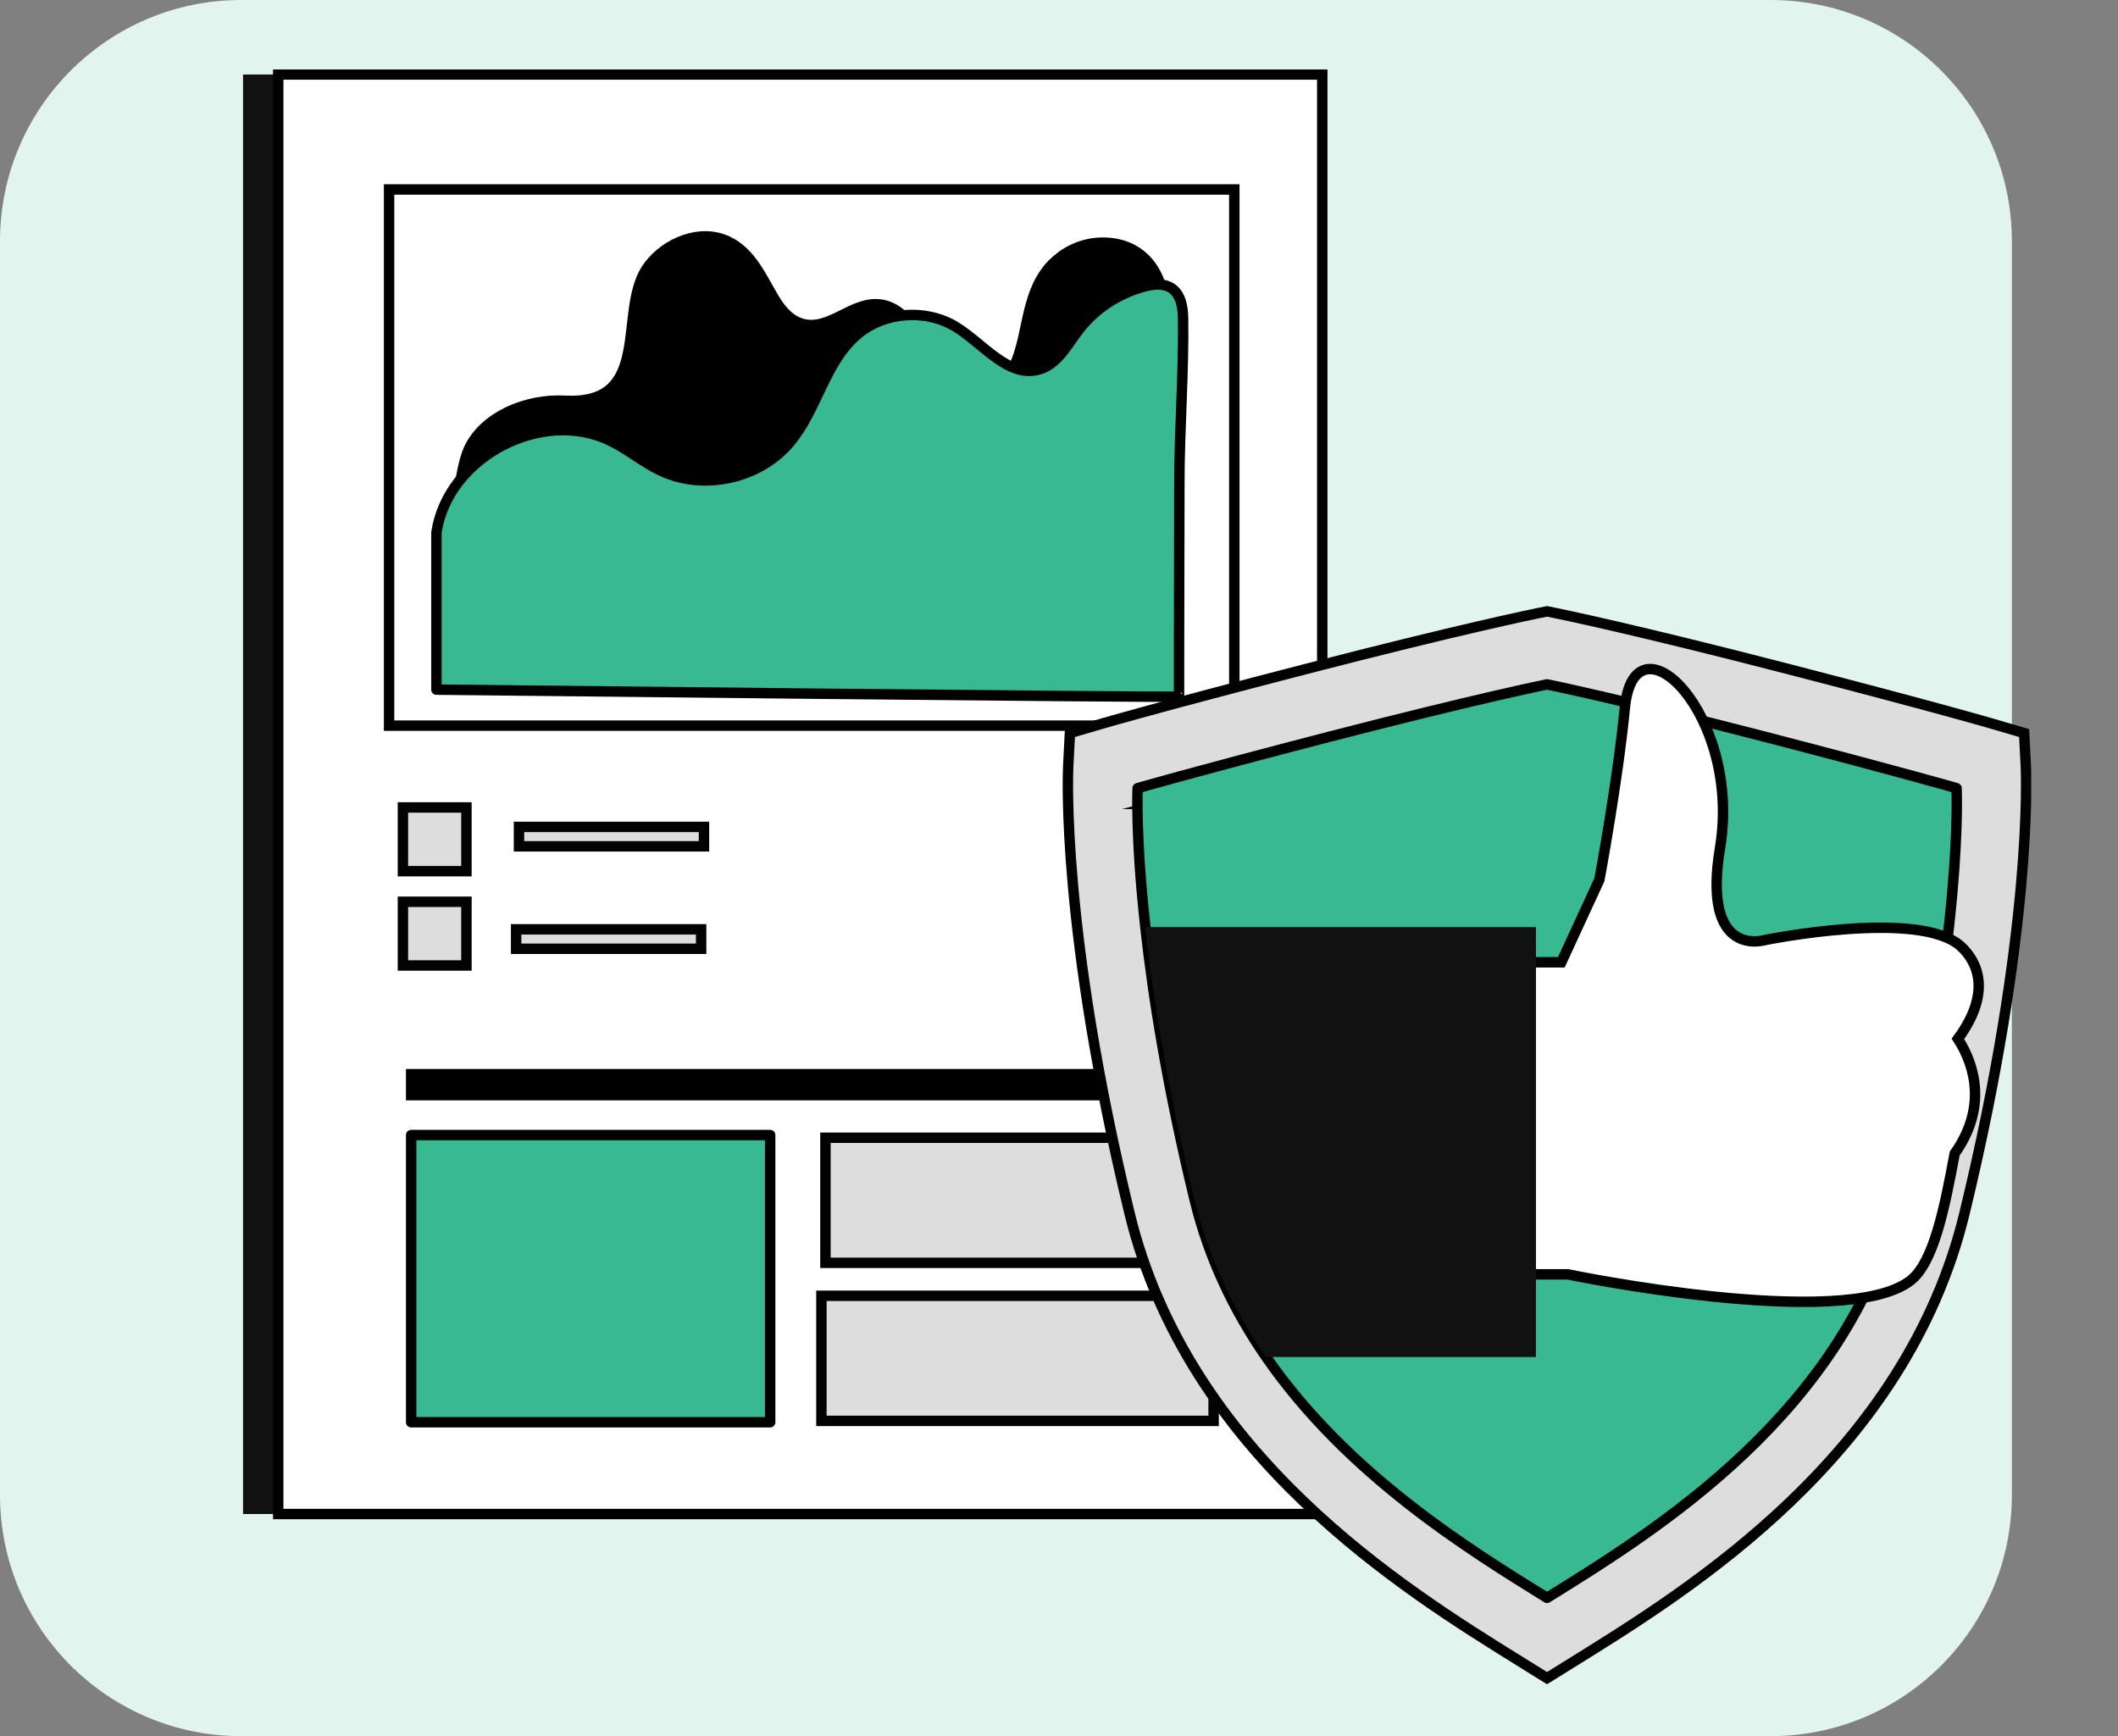
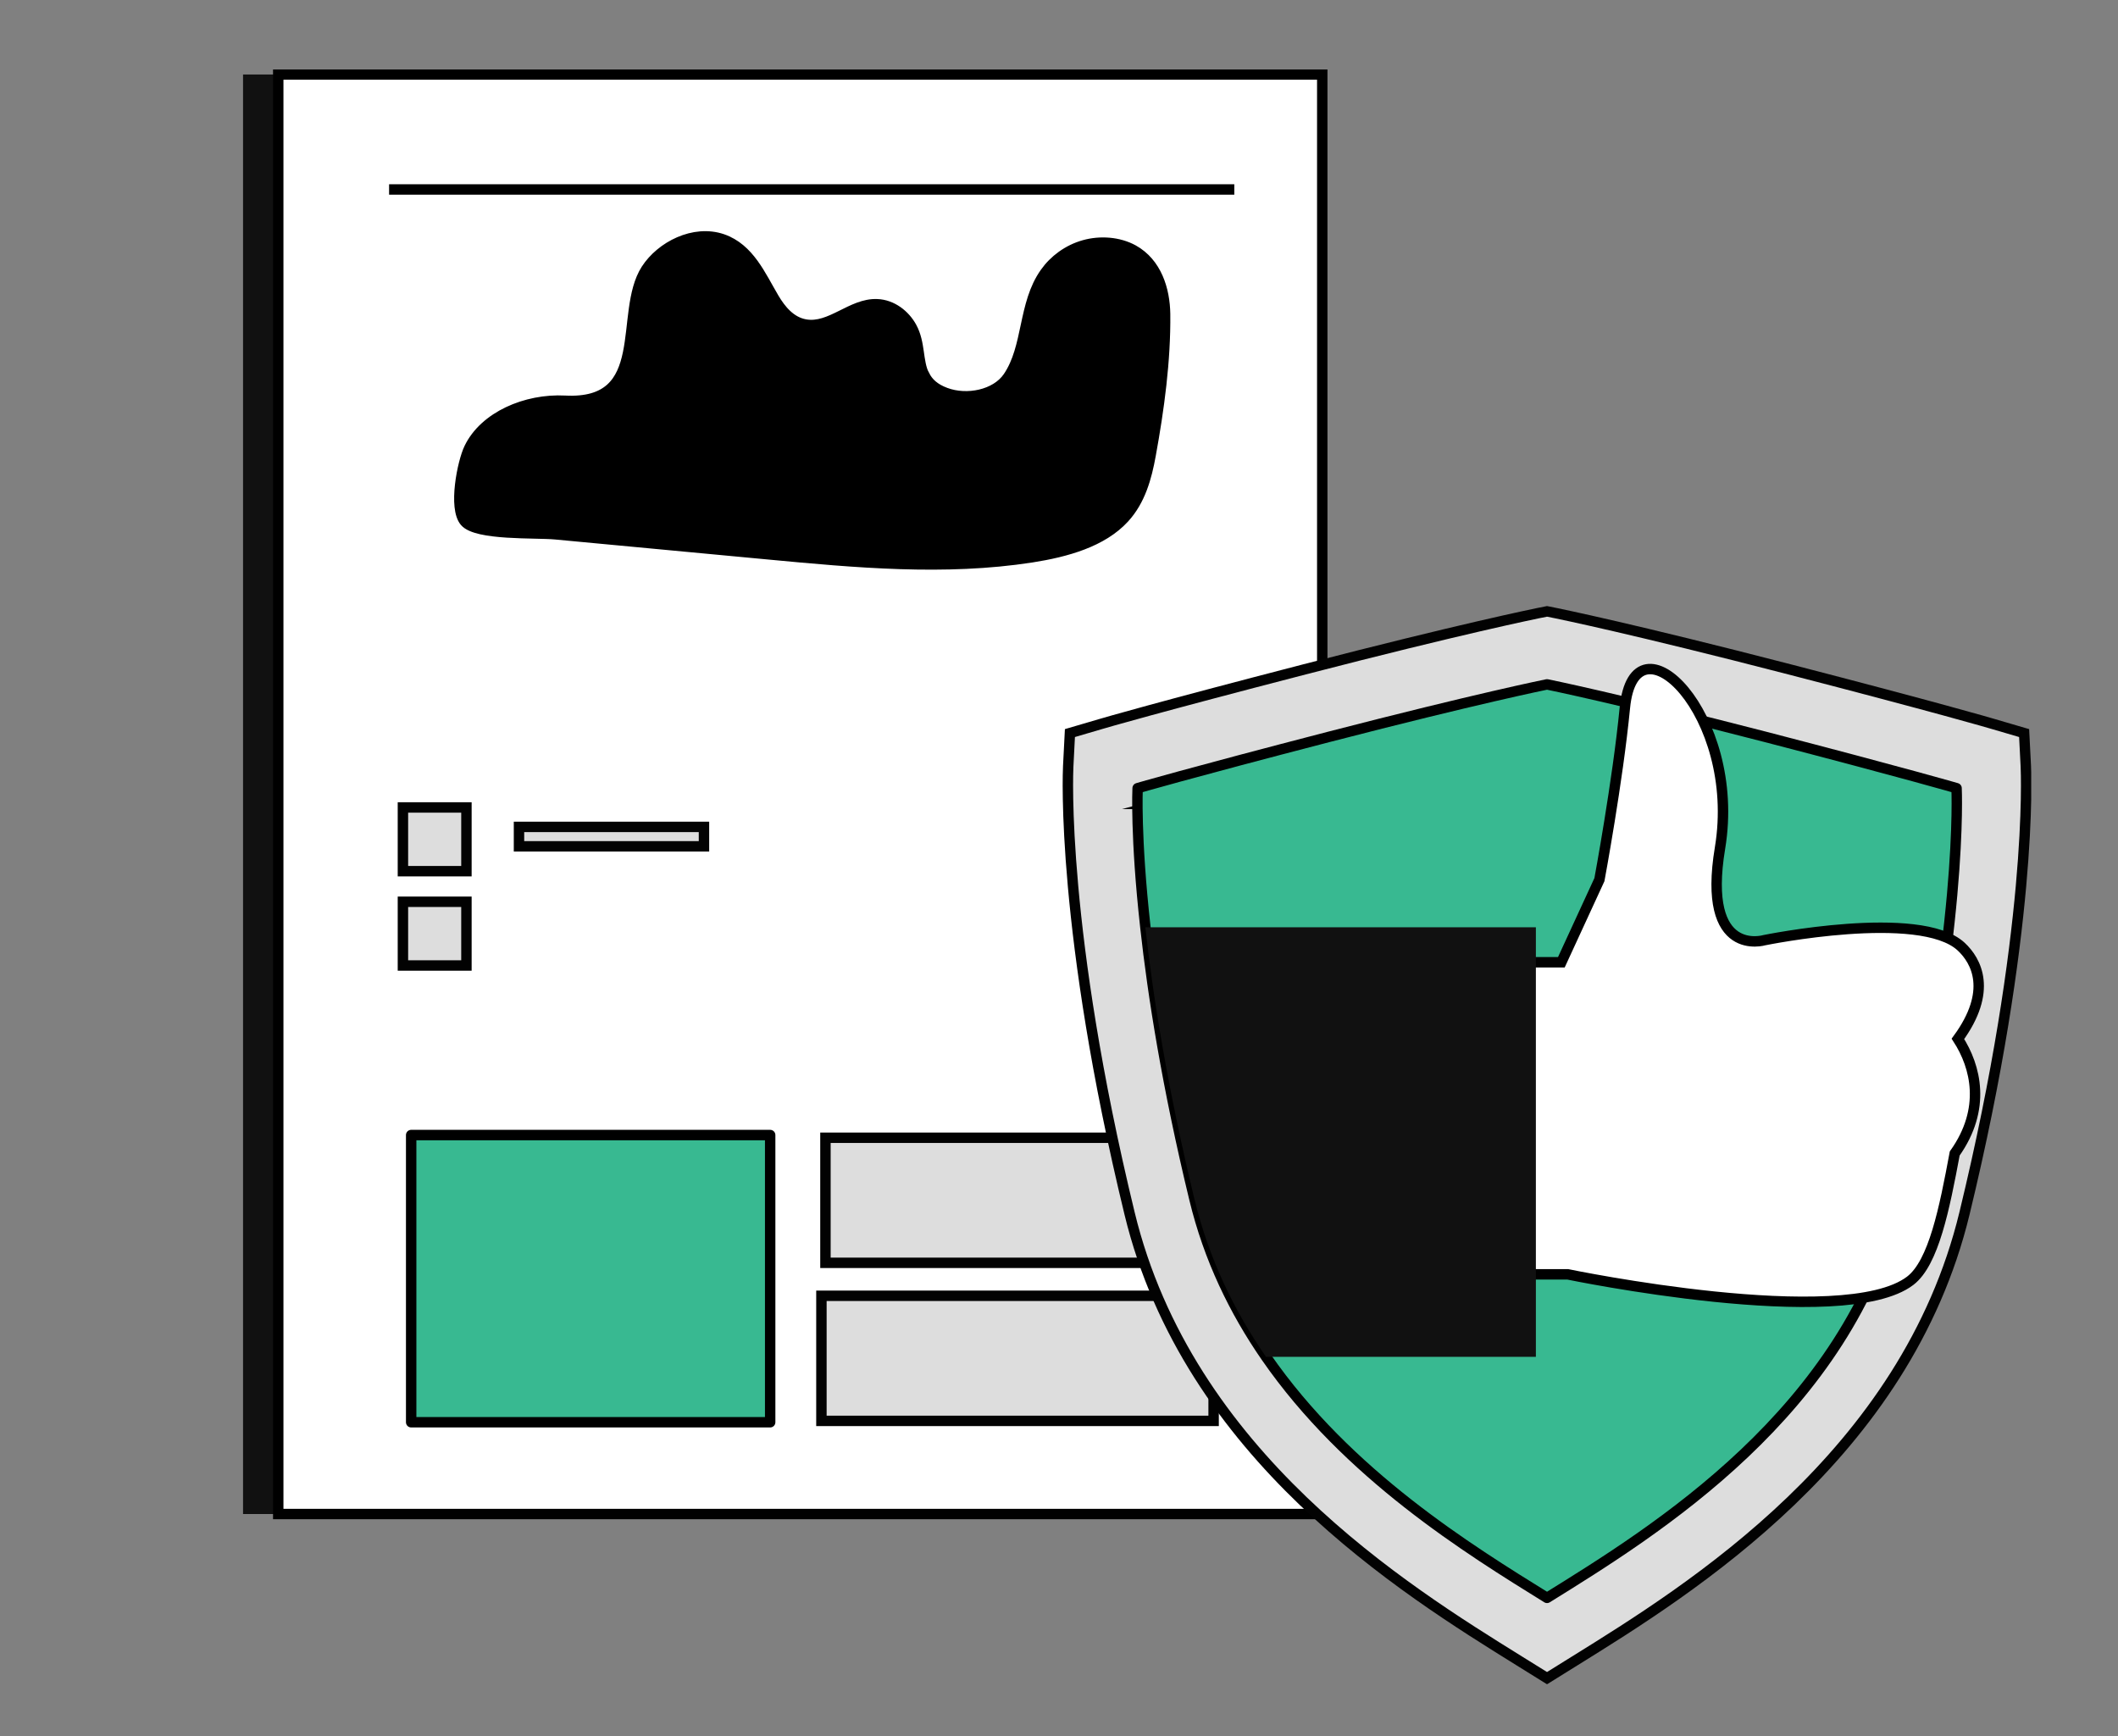
<svg xmlns="http://www.w3.org/2000/svg" width="122" height="100" viewBox="0 0 122 100" fill="none">
  <rect x="0" y="0" width="122" height="100" fill="#808080" stroke="none" />
-   <path d="M101.992 0H13.895C6.221 0 0 6.221 0 13.895V86.105C0 93.779 6.221 100 13.895 100H101.992C109.666 100 115.887 93.779 115.887 86.105V13.895C115.887 6.221 109.666 0 101.992 0Z" fill="#E1F5EE" />
  <g clip-path="url(#clip0_324_219)">
    <path d="M74.137 4.292H14V87.205H74.137V4.292Z" fill="#111111" />
    <path d="M76.164 4.292H16.027V87.205H76.164V4.292Z" fill="white" stroke="black" stroke-width="0.6" stroke-miterlimit="10" />
-     <path d="M71.098 10.913H22.412V41.796H71.098V10.913Z" fill="white" stroke="black" stroke-width="0.6" stroke-miterlimit="10" />
+     <path d="M71.098 10.913H22.412H71.098V10.913Z" fill="white" stroke="black" stroke-width="0.6" stroke-miterlimit="10" />
    <path d="M53.253 21.622C53.457 22.031 53.806 22.382 54.466 22.625C55.698 23.083 57.358 22.752 58.066 21.72C59.25 19.987 58.92 17.514 60.201 15.713C60.715 14.982 61.511 14.389 62.443 14.126C63.374 13.863 64.442 13.941 65.276 14.398C66.625 15.148 67.091 16.686 67.111 18.088C67.14 20.776 66.761 23.56 66.276 26.218C66.043 27.503 65.684 28.827 64.752 29.84C63.491 31.213 61.424 31.787 59.434 32.099C54.417 32.878 49.274 32.401 44.209 31.923C40.133 31.544 36.067 31.154 31.991 30.774C30.846 30.667 27.459 30.843 26.78 30.044C26.11 29.265 26.634 26.627 27.032 25.809C27.906 23.998 30.293 22.966 32.544 23.083C37.61 23.346 35.601 18.04 37.222 15.518C38.085 14.184 39.978 13.22 41.608 13.775C43.161 14.311 43.811 15.878 44.577 17.173C44.975 17.845 45.538 18.546 46.392 18.692C47.838 18.945 49.051 17.465 50.516 17.524C51.39 17.553 52.127 18.147 52.506 18.838C53.02 19.773 52.836 20.814 53.243 21.622H53.253Z" fill="black" stroke="black" stroke-width="0.6" stroke-miterlimit="10" />
-     <path d="M67.915 40.121C67.915 40.121 67.915 37.901 67.915 37.775C67.924 34.455 67.924 31.145 67.934 27.824C67.934 24.65 68.196 21.486 68.147 18.322C68.128 16.861 67.497 16.092 65.964 16.491C64.45 16.881 63.072 17.777 62.121 19.023C61.481 19.86 60.937 20.922 59.938 21.253C58.142 21.856 56.677 19.831 55.076 18.838C53.349 17.767 50.932 17.942 49.38 19.266C47.497 20.863 47.07 23.618 45.479 25.497C43.732 27.571 40.549 28.272 38.094 27.123C37.084 26.656 36.221 25.916 35.221 25.42C31.281 23.433 25.799 26.286 25.139 30.667V39.722C25.139 39.722 67.983 40.199 67.905 40.121H67.915Z" fill="#38B991" stroke="black" stroke-width="0.6" stroke-linecap="round" stroke-linejoin="round" />
    <path d="M26.867 46.508H23.209V50.179H26.867V46.508Z" fill="#DDDDDD" stroke="#020202" stroke-width="0.6" stroke-miterlimit="10" />
    <path d="M26.867 51.941H23.209V55.611H26.867V51.941Z" fill="#DDDDDD" stroke="#020202" stroke-width="0.6" stroke-miterlimit="10" />
    <path d="M40.55 47.628H29.895V48.748H40.55V47.628Z" fill="#DDDDDD" stroke="#020202" stroke-width="0.6" stroke-miterlimit="10" />
-     <path d="M40.386 53.528H29.73V54.648H40.386V53.528Z" fill="#DDDDDD" stroke="#020202" stroke-width="0.6" stroke-miterlimit="10" />
-     <path d="M70.137 61.872H23.684V63.079H70.137V61.872Z" fill="black" stroke="black" stroke-width="0.6" stroke-miterlimit="10" />
    <path d="M44.363 65.377H23.684V81.919H44.363V65.377Z" fill="#38B991" stroke="black" stroke-width="0.6" stroke-linecap="round" stroke-linejoin="round" />
    <path d="M70.138 65.533H47.547V72.737H70.138V65.533Z" fill="#DDDDDD" stroke="#020202" stroke-width="0.6" stroke-miterlimit="10" />
    <path d="M69.906 74.636H47.315V81.841H69.906V74.636Z" fill="#DDDDDD" stroke="#020202" stroke-width="0.6" stroke-miterlimit="10" />
    <path d="M89.111 96.659L87.529 95.676C80.862 91.538 68.441 83.827 65.064 69.885C61.114 53.606 61.512 44.512 61.531 44.133L61.629 42.224L63.453 41.689C63.579 41.65 66.607 40.764 75.146 38.554C84.21 36.207 88.402 35.36 88.577 35.321L89.111 35.214L89.644 35.321C89.819 35.36 94.011 36.207 103.075 38.554C111.615 40.764 114.642 41.65 114.768 41.689L116.593 42.224L116.69 44.133C116.709 44.512 117.107 53.596 113.158 69.885C109.781 83.837 97.359 91.538 90.692 95.676L89.111 96.659ZM66.898 46.304C66.995 49.653 67.538 57.335 70.275 68.609C72.963 79.689 82.619 86.261 89.111 90.331C95.612 86.261 105.268 79.689 107.946 68.609C110.683 57.335 111.226 49.653 111.324 46.304C109.567 45.817 106.51 44.999 101.726 43.763C94.603 41.922 90.489 41.007 89.101 40.705C87.713 41.007 83.599 41.922 76.476 43.763C71.692 44.999 68.635 45.827 66.878 46.304H66.898Z" fill="#DDDDDD" stroke="#020202" stroke-width="0.6" stroke-miterlimit="10" />
    <path d="M109.421 69.057C106.442 81.364 95.321 88.179 89.111 92.035C84.637 89.26 77.621 84.947 72.924 78.151C71.1 75.512 69.634 72.504 68.8 69.057C67.228 62.563 66.403 57.306 65.976 53.411C65.394 48.173 65.529 45.398 65.529 45.398C65.529 45.398 68.382 44.561 76.524 42.448C85.141 40.219 89.111 39.42 89.111 39.42C89.111 39.42 93.079 40.219 101.707 42.448C109.839 44.561 112.701 45.398 112.701 45.398C112.701 45.398 113.119 53.82 109.421 69.057Z" fill="#38B991" stroke="black" stroke-width="0.6" stroke-linecap="round" stroke-linejoin="round" />
    <path d="M86.102 55.426H89.936L92.129 50.666C92.129 50.666 93.186 44.989 93.594 40.774C94.137 35.088 100.348 41.144 99.077 48.835C98.009 55.251 101.639 54.151 101.639 54.151C101.639 54.151 110.586 52.321 112.963 54.521C113.856 55.349 114.788 57.091 112.779 59.837C113.817 61.444 114.419 63.868 112.595 66.438C112.003 69.612 111.382 72.737 110.033 73.769C106.2 76.7 90.304 73.4 90.304 73.4H85.559L81.91 58.737L86.112 55.436L86.102 55.426Z" fill="white" stroke="black" stroke-width="0.6" stroke-miterlimit="10" />
-     <path d="M88.469 53.411V78.151H72.923C71.098 75.512 69.633 72.504 68.799 69.057C67.226 62.563 66.402 57.306 65.975 53.411H88.469Z" fill="#111111" />
    <path d="M88.469 53.411V78.151H72.923C71.098 75.512 69.633 72.504 68.799 69.057C67.226 62.563 66.402 57.306 65.975 53.411H88.469Z" fill="#111111" />
  </g>
  <defs>
    <clipPath id="clip0_324_219">
      <rect width="103" height="93" fill="white" transform="translate(14 4)" />
    </clipPath>
  </defs>
</svg>